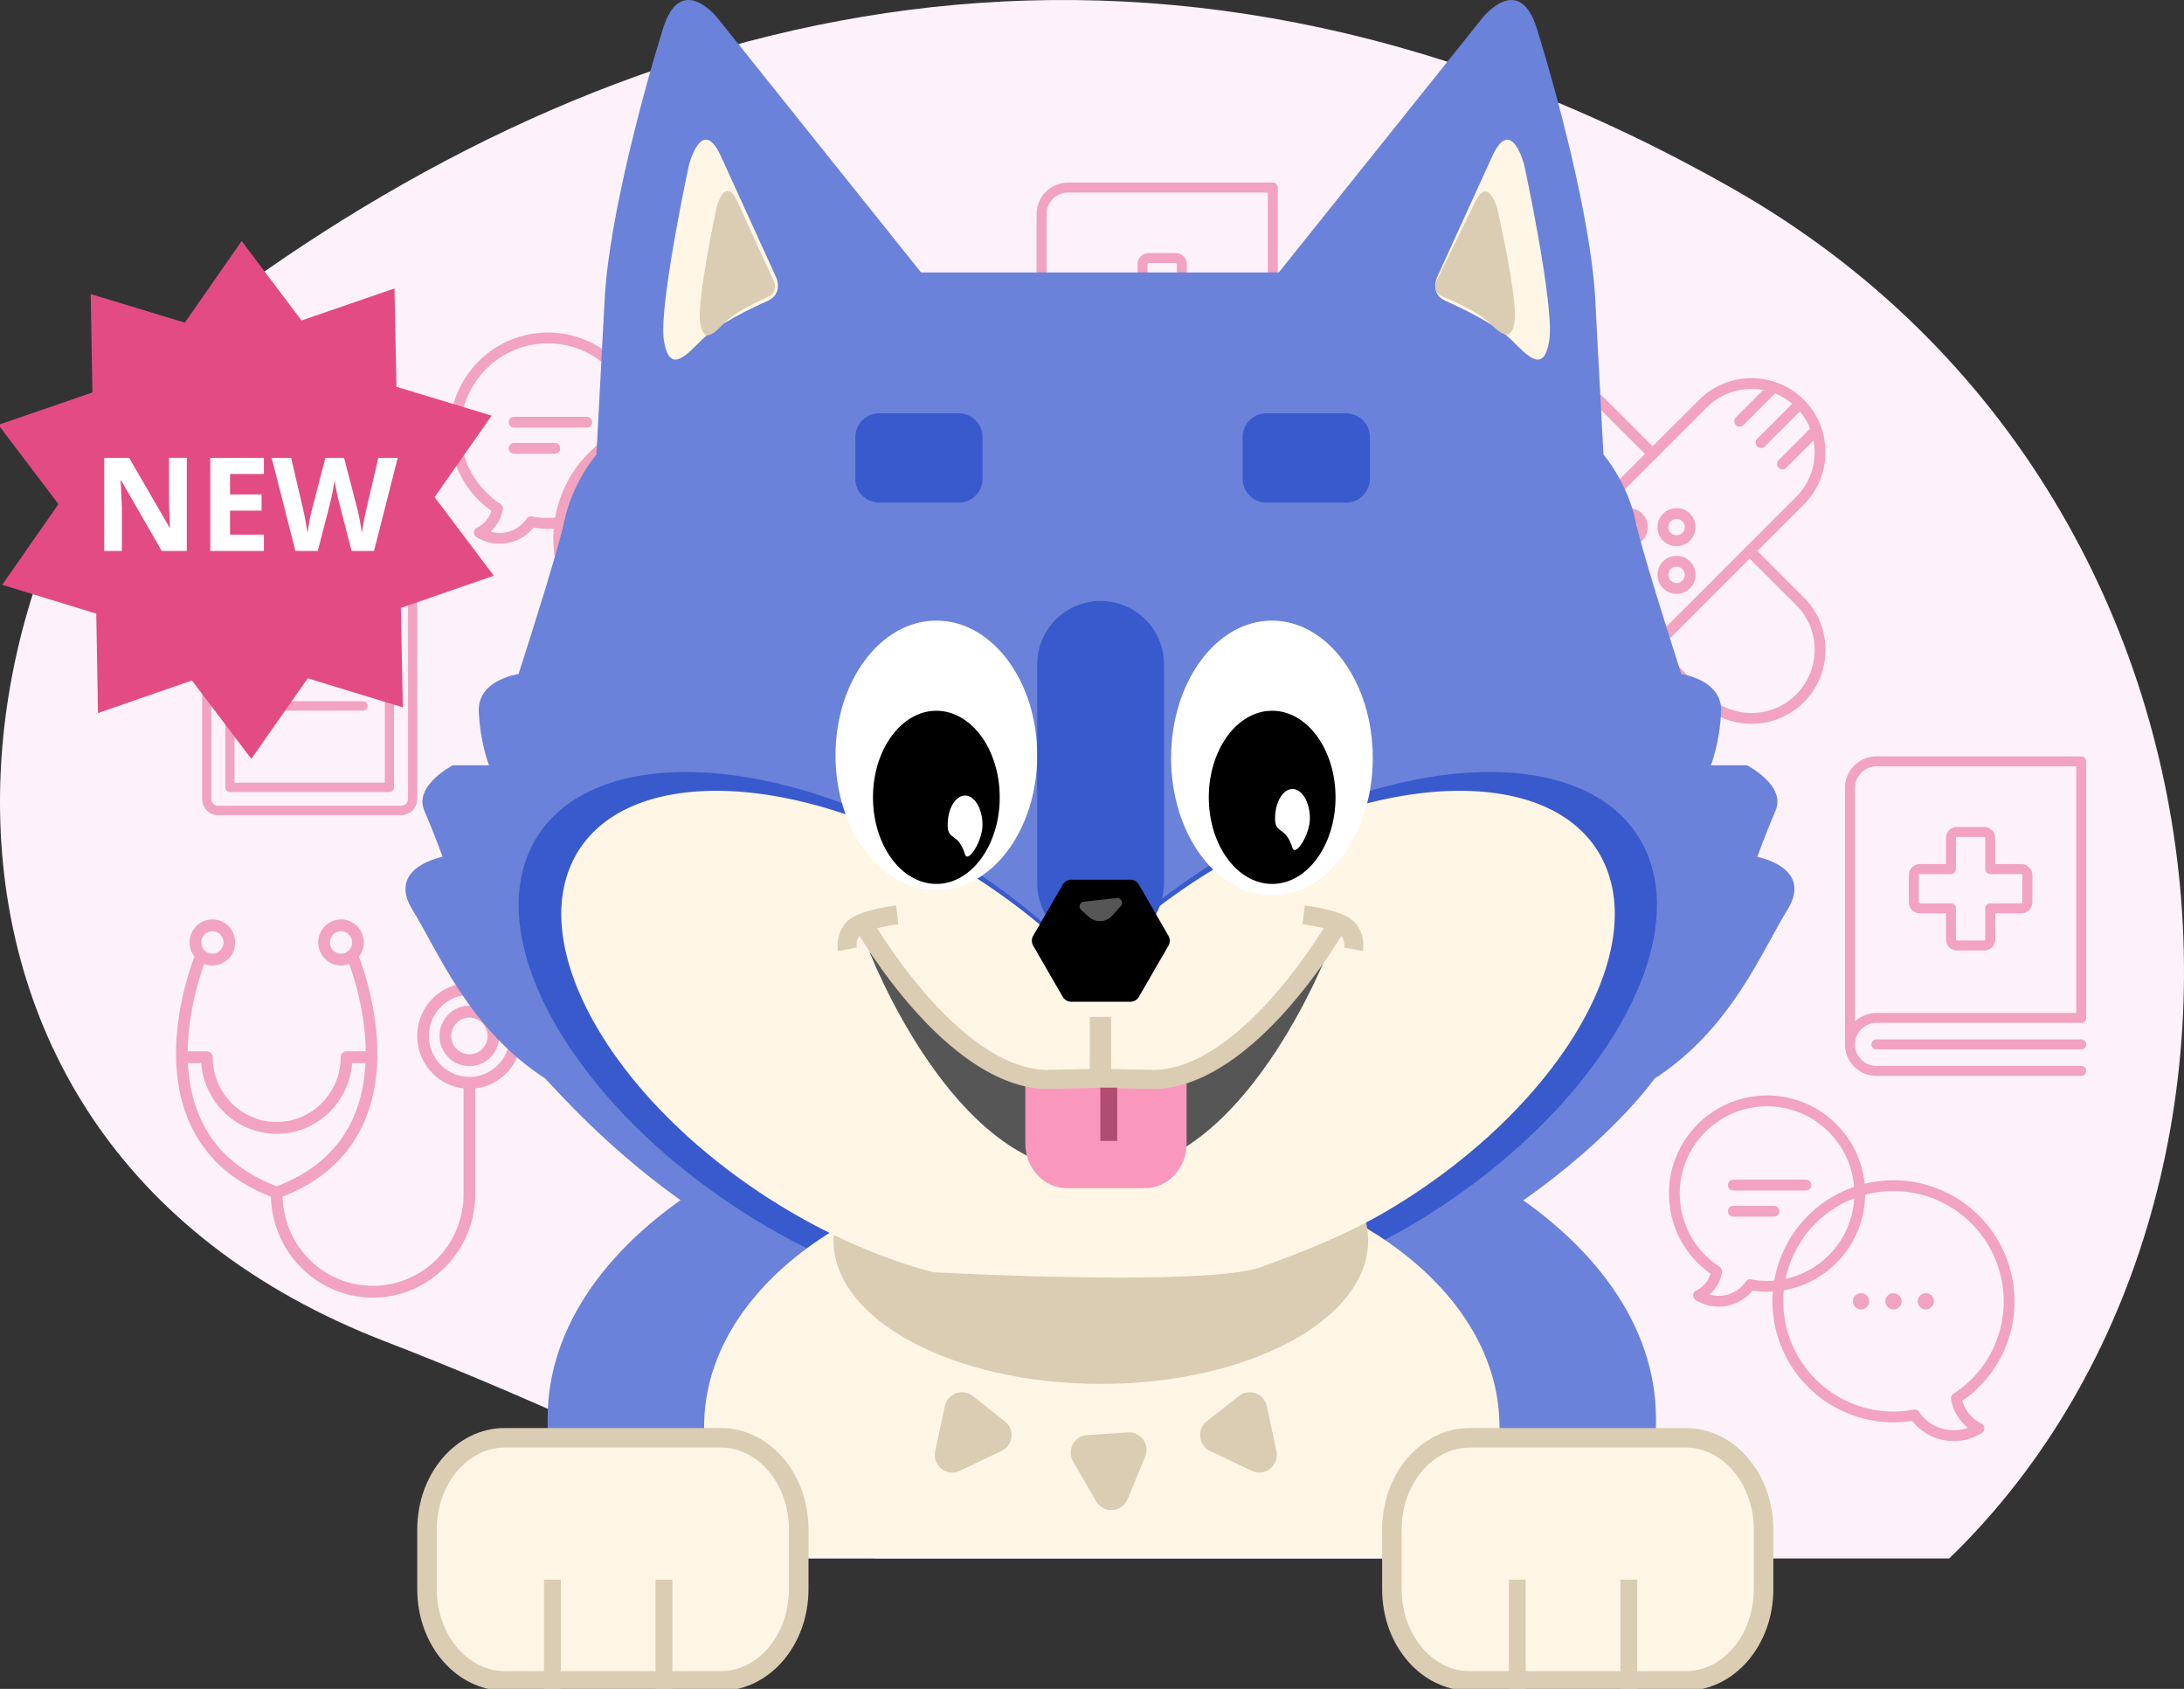
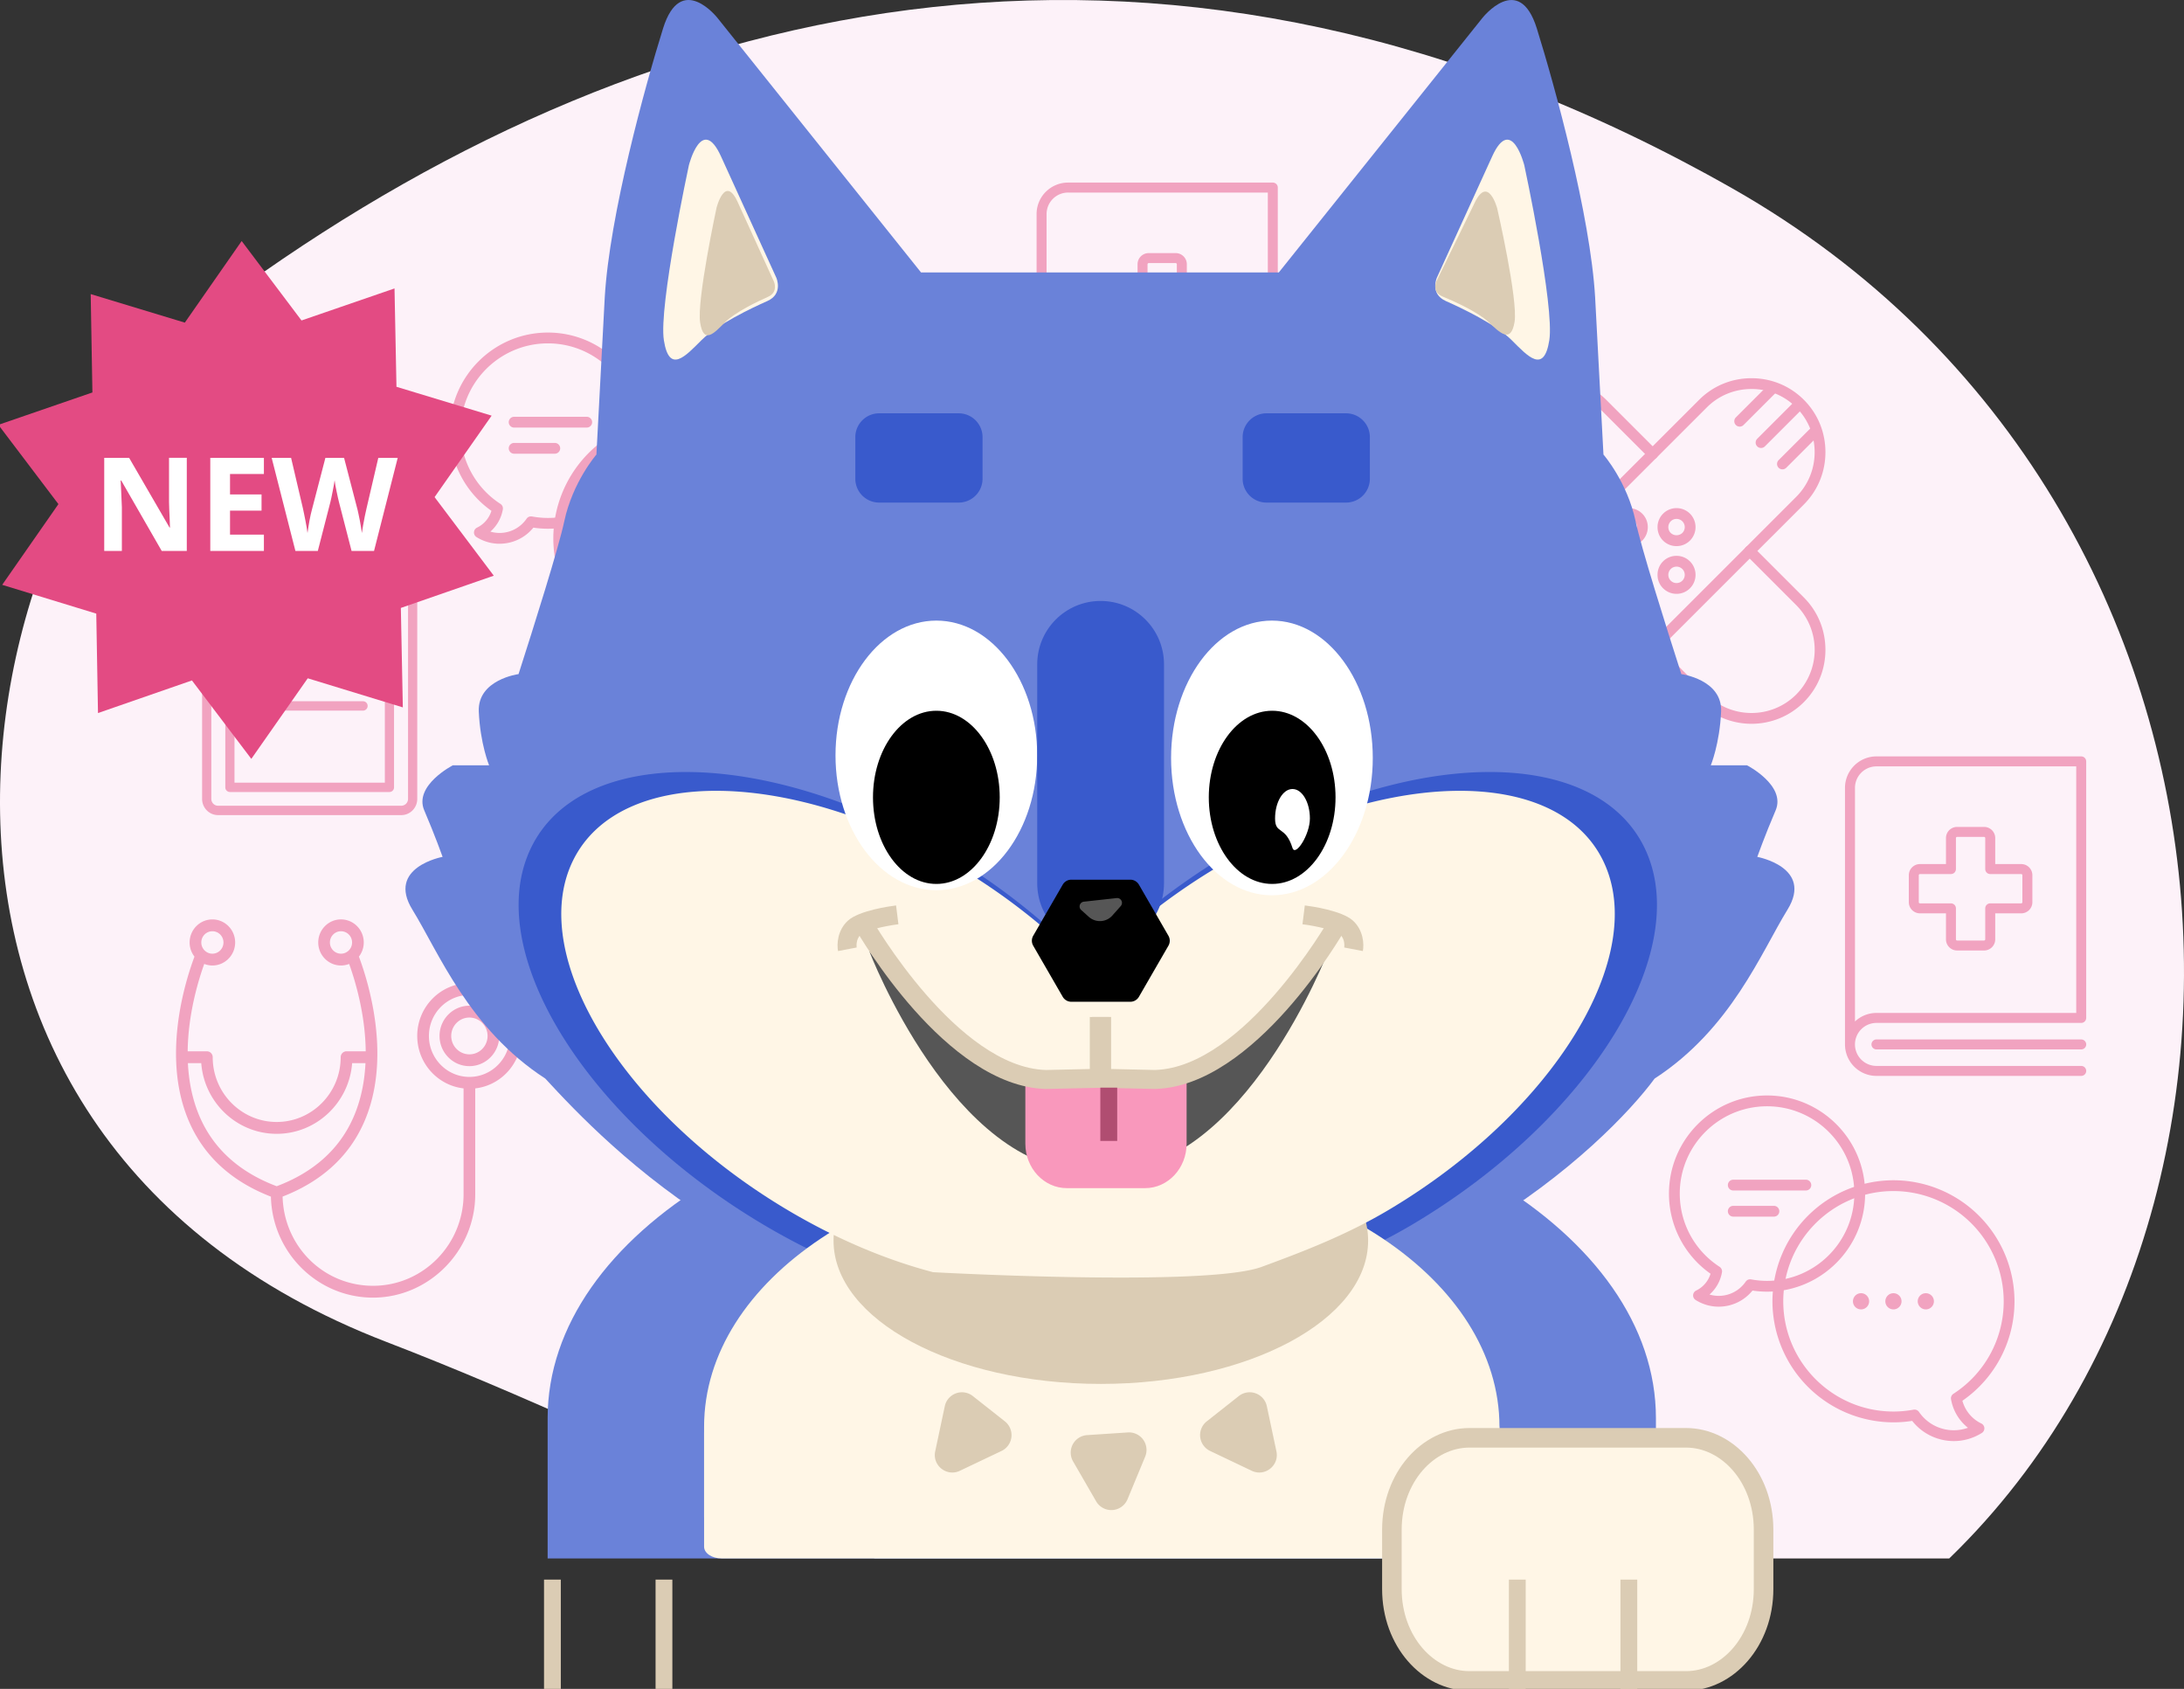
<svg xmlns="http://www.w3.org/2000/svg" xmlns:xlink="http://www.w3.org/1999/xlink" width="335" height="259" fill="none">
  <rect width="100%" height="100%" fill="#333333" stroke="none" />
  <style>.B{fill:#fff}.C{fill:#dbccb4}.D{fill:#f1a3c0}.E{fill:#fff6e6}.F{fill:#395acc}.G{fill-rule:evenodd}</style>
  <g clip-path="url(#A)">
    <g clip-path="url(#B)">
      <path d="M59.267 205.794c83.874 32.271 162.729 92.085 229.549 41.897s62.828-169.981-23.064-218.78S100.658-1.492 37.385 43.885C-7.564 76.121-24.608 173.523 59.267 205.794z" fill="#fdf2f9" class="G" />
      <g clip-path="url(#C)" class="D">
        <path d="M263.626 200.389c-1.239 0-2.459-.348-3.537-1.025a.83.83 0 0 1 .083-1.449c1.067-.511 1.865-1.453 2.206-2.578A14.99 14.99 0 0 1 256 183.043c0-8.294 6.75-15.043 15.044-15.043s15.044 6.749 15.044 15.043-6.75 15.044-15.044 15.044a15.2 15.2 0 0 1-2.232-.168c-.932 1.148-2.211 1.954-3.654 2.292a6.73 6.73 0 0 1-1.532.178zm-1.405-1.861a4.98 4.98 0 0 0 2.561.07c1.214-.284 2.275-1.012 2.988-2.047.185-.27.511-.406.832-.346.815.15 1.636.227 2.442.227 7.382 0 13.389-6.005 13.389-13.389s-6.007-13.386-13.389-13.386-13.387 6.005-13.387 13.386c0 4.55 2.283 8.751 6.109 11.233.278.181.422.509.365.836a5.88 5.88 0 0 1-1.91 3.414v.002zm14.777-15.956h-11.136c-.458 0-.827-.371-.827-.827a.83.83 0 0 1 .827-.828h11.136a.83.83 0 0 1 .828.828.83.83 0 0 1-.828.827zm-4.899 4.009h-6.237a.83.83 0 0 1-.827-.828.83.83 0 0 1 .827-.827h6.237c.458 0 .827.371.827.827a.83.83 0 0 1-.827.828z" />
        <path d="M299.689 221a8.19 8.19 0 0 1-1.865-.217 8.1 8.1 0 0 1-4.519-2.879 18.5 18.5 0 0 1-2.869.225 18.59 18.59 0 0 1-18.564-18.563 18.59 18.59 0 0 1 18.564-18.564A18.59 18.59 0 0 1 309 199.566c0 6.117-2.977 11.776-7.991 15.253.416 1.521 1.473 2.801 2.903 3.484a.83.83 0 0 1 .083 1.449c-1.314.824-2.795 1.248-4.306 1.248zm-6.019-4.827a.83.83 0 0 1 .683.358 6.44 6.44 0 0 0 3.849 2.638 6.43 6.43 0 0 0 3.658-.208 7.14 7.14 0 0 1-2.595-4.375c-.057-.327.087-.656.365-.836a16.86 16.86 0 0 0 7.715-14.186 16.93 16.93 0 0 0-16.907-16.907c-9.321 0-16.907 7.586-16.907 16.907s7.586 16.906 16.907 16.906c1.016 0 2.054-.096 3.083-.287a.96.96 0 0 1 .151-.012l-.002.002zm-8.208-15.366c-.685 0-1.241-.558-1.241-1.241s.558-1.242 1.241-1.242 1.241.558 1.241 1.242-.558 1.241-1.241 1.241zm4.97 0c-.686 0-1.242-.558-1.242-1.241s.558-1.242 1.242-1.242 1.241.558 1.241 1.242-.558 1.241-1.241 1.241zm4.967 0c-.686 0-1.241-.558-1.241-1.241s.558-1.242 1.241-1.242 1.241.558 1.241 1.242-.558 1.241-1.241 1.241z" />
      </g>
      <g clip-path="url(#D)" class="D">
        <path d="M76.626 83.389c-1.239 0-2.459-.348-3.537-1.025a.83.83 0 0 1 .083-1.449 4.22 4.22 0 0 0 2.207-2.578A14.99 14.99 0 0 1 69 66.043C69 57.749 75.75 51 84.044 51s15.044 6.749 15.044 15.043-6.75 15.043-15.044 15.043a15.2 15.2 0 0 1-2.232-.168 6.65 6.65 0 0 1-3.654 2.291 6.74 6.74 0 0 1-1.532.178zm-1.405-1.861a4.98 4.98 0 0 0 2.561.07c1.214-.284 2.275-1.012 2.988-2.047.185-.27.511-.405.832-.346a13.47 13.47 0 0 0 2.442.227c7.382 0 13.389-6.005 13.389-13.388s-6.007-13.386-13.389-13.386-13.387 6.005-13.387 13.386a13.35 13.35 0 0 0 6.109 11.233c.278.18.422.509.365.836a5.88 5.88 0 0 1-1.91 3.414v.002zm14.777-15.955H78.862a.83.83 0 0 1-.828-.828.83.83 0 0 1 .828-.828h11.136a.83.83 0 0 1 .828.828.83.83 0 0 1-.828.828zm-4.899 4.008h-6.236a.83.83 0 0 1-.828-.828.83.83 0 0 1 .828-.828h6.236a.83.83 0 0 1 .828.828.83.83 0 0 1-.828.828z" />
        <path d="M112.689 104a8.19 8.19 0 0 1-1.865-.217 8.1 8.1 0 0 1-4.519-2.879 18.5 18.5 0 0 1-2.869.225 18.59 18.59 0 0 1-18.564-18.563 18.59 18.59 0 0 1 18.564-18.564A18.59 18.59 0 0 1 122 82.566c0 6.117-2.977 11.776-7.991 15.253.416 1.521 1.473 2.801 2.903 3.484a.83.83 0 0 1 .083 1.449c-1.314.824-2.795 1.248-4.306 1.248zm-6.019-4.827a.83.83 0 0 1 .683.359 6.44 6.44 0 0 0 3.849 2.638 6.43 6.43 0 0 0 3.658-.208 7.14 7.14 0 0 1-2.595-4.375c-.057-.327.087-.656.365-.836a16.86 16.86 0 0 0 7.715-14.186 16.93 16.93 0 0 0-16.907-16.906c-9.321 0-16.907 7.585-16.907 16.906s7.586 16.906 16.907 16.906c1.016 0 2.054-.096 3.083-.286a.96.96 0 0 1 .151-.013l-.002.002zm-8.208-15.366c-.685 0-1.241-.558-1.241-1.241s.558-1.241 1.241-1.241 1.241.558 1.241 1.241-.558 1.241-1.241 1.241zm4.97 0c-.686 0-1.242-.558-1.242-1.241s.558-1.241 1.242-1.241 1.241.558 1.241 1.241-.558 1.241-1.241 1.241zm4.967 0c-.686 0-1.241-.558-1.241-1.241s.558-1.241 1.241-1.241 1.241.558 1.241 1.241-.558 1.241-1.241 1.241z" />
      </g>
      <g clip-path="url(#E)" class="D">
        <path d="M319.235 116h-31.343c-.011 0-.021.002-.031.004s-.022-.004-.032-.004c-2.663 0-4.829 2.166-4.829 4.828v39.342c0 2.662 2.166 4.828 4.828 4.828h31.407c.424 0 .765-.343.765-.765s-.343-.765-.765-.765h-31.407a3.3 3.3 0 0 1-3.298-3.298 3.3 3.3 0 0 1 3.298-3.297c.011 0 .021-.002.031-.004s.022.004.031.004h31.343c.424 0 .765-.344.765-.766v-39.342c0-.424-.343-.765-.765-.765h.002zm-.765 39.342h-30.578c-.011 0-.021.002-.031.004s-.022-.004-.032-.004a4.81 4.81 0 0 0-3.297 1.311v-35.825a3.3 3.3 0 0 1 3.297-3.298c.012 0 .022-.002.032-.004s.021.004.031.004h30.578v37.812zm.765 4.065h-31.407c-.424 0-.766.344-.766.765s.344.765.766.765h31.407c.424 0 .765-.343.765-.765s-.343-.765-.765-.765zm-14.899-13.642h-4.139a1.71 1.71 0 0 1-1.708-1.708v-3.989h-3.988a1.71 1.71 0 0 1-1.709-1.708v-4.14a1.71 1.71 0 0 1 1.709-1.708h3.988v-3.988a1.71 1.71 0 0 1 1.708-1.709h4.139a1.71 1.71 0 0 1 1.709 1.709v3.988h3.988a1.71 1.71 0 0 1 1.709 1.708v4.14a1.71 1.71 0 0 1-1.709 1.708h-3.988v3.989a1.71 1.71 0 0 1-1.709 1.708zm-9.837-11.723c-.096 0-.179.082-.179.178v4.14c0 .096.083.178.179.178h4.753c.424 0 .765.344.765.765v4.754c0 .096.082.178.179.178h4.139c.096 0 .178-.082.178-.178v-4.754c0-.423.343-.765.765-.765h4.753c.096 0 .179-.082.179-.178v-4.14c0-.096-.083-.178-.179-.178h-4.753c-.424 0-.765-.343-.765-.765v-4.753c0-.097-.082-.179-.178-.179h-4.139c-.097 0-.179.082-.179.179v4.753c0 .424-.343.765-.765.765h-4.753z" />
      </g>
      <g clip-path="url(#F)" class="D">
        <path d="M195.235 28h-31.343c-.011 0-.021.002-.031.004s-.022-.004-.032-.004c-2.663 0-4.829 2.166-4.829 4.828V72.17c0 2.662 2.166 4.828 4.828 4.828h31.407c.424 0 .765-.343.765-.765s-.343-.765-.765-.765h-31.407a3.3 3.3 0 0 1-3.298-3.298 3.3 3.3 0 0 1 3.298-3.298c.011 0 .021-.002.031-.004s.022.004.031.004h31.343c.424 0 .765-.343.765-.765V28.765c0-.424-.343-.765-.765-.765h.002zm-.765 39.342h-30.578c-.011 0-.021.002-.031.004s-.022-.004-.032-.004c-1.275 0-2.432.5-3.297 1.311V32.828a3.3 3.3 0 0 1 3.297-3.298c.012 0 .022-.002.032-.004s.021.004.031.004h30.578v37.812zm.765 4.065h-31.407c-.424 0-.766.343-.766.765s.344.765.766.765h31.407c.424 0 .765-.343.765-.765s-.343-.765-.765-.765zm-14.899-13.642h-4.139a1.71 1.71 0 0 1-1.708-1.709v-3.988h-3.988a1.71 1.71 0 0 1-1.709-1.709V46.22a1.71 1.71 0 0 1 1.709-1.709h3.988v-3.988a1.71 1.71 0 0 1 1.708-1.709h4.139a1.71 1.71 0 0 1 1.709 1.709v3.988h3.988a1.71 1.71 0 0 1 1.709 1.709v4.139a1.71 1.71 0 0 1-1.709 1.709h-3.988v3.988a1.71 1.71 0 0 1-1.709 1.709zm-9.837-11.723c-.096 0-.179.082-.179.179v4.139c0 .096.083.179.179.179h4.753c.424 0 .765.343.765.765v4.753c0 .096.082.178.179.178h4.139c.096 0 .178-.082.178-.178v-4.753c0-.424.343-.765.765-.765h4.753c.096 0 .179-.082.179-.179v-4.139c0-.096-.083-.179-.179-.179h-4.753c-.424 0-.765-.343-.765-.765v-4.753c0-.096-.082-.178-.178-.178h-4.139c-.097 0-.179.082-.179.178v4.753c0 .424-.343.765-.765.765h-4.753z" />
      </g>
      <g clip-path="url(#G)" class="D">
        <path d="M55.685 97.687H39.313c-.39 0-.705-.322-.705-.718s.316-.718.705-.718h16.373c.39 0 .705.322.705.718s-.316.718-.705.718zm5.873-14.088h-5.166v-.608a.71.71 0 0 0-.705-.718h-4.334c-.332-1.858-1.934-3.271-3.852-3.271s-3.519 1.413-3.852 3.271h-4.334c-.39 0-.705.322-.705.718v.608h-5.168c-1.347 0-2.442 1.116-2.442 2.486v36.429c0 1.372 1.095 2.488 2.442 2.488H61.56c1.347 0 2.442-1.116 2.442-2.488V86.085c0-1.372-1.095-2.486-2.442-2.486h-.002zm-21.538.111h4.269a.71.71 0 0 0 .705-.718c0-1.407 1.124-2.552 2.505-2.552s2.505 1.145 2.505 2.552a.71.71 0 0 0 .705.718h4.269v3.838H40.02V83.71zm-.707 5.276h16.373c.39 0 .705-.322.705-.718v-3.23h2.639v34.991H35.97V85.035h2.639v3.23a.71.71 0 0 0 .705.718v.002zm23.275 33.529c0 .578-.463 1.05-1.03 1.05H33.442c-.568 0-1.03-.472-1.03-1.05v-36.43c0-.578.463-1.05 1.03-1.05h1.117v35.709a.71.71 0 0 0 .705.718h24.472a.71.71 0 0 0 .705-.718V85.035h1.117c.568 0 1.03.472 1.03 1.05v36.429zM47.499 84.068c.584 0 1.057-.482 1.057-1.077s-.473-1.077-1.057-1.077-1.057.482-1.057 1.077.473 1.077 1.057 1.077z" />
        <use xlink:href="#K" />
        <path d="M55.685 108.978H39.313a.71.71 0 0 1-.705-.718c0-.396.316-.718.705-.718h16.373a.71.71 0 0 1 .705.718c0 .396-.316.718-.705.718z" />
      </g>
      <g clip-path="url(#H)" class="D">
        <path d="M80 158.868c0-4.465-3.588-8.097-8.001-8.097s-8 3.632-8 8.097c0 4.159 3.113 7.591 7.106 8.044v16.224c0 7.748-6.229 14.05-13.883 14.05s-13.679-6.104-13.874-13.681c5.924-2.299 10.107-6.079 12.426-11.253 4.412-9.843.762-21.588-.72-25.549.464-.599.743-1.352.743-2.171 0-1.948-1.567-3.534-3.492-3.534s-3.49 1.586-3.49 3.534 1.567 3.534 3.49 3.534a3.41 3.41 0 0 0 1.251-.239c.938 2.605 2.482 7.744 2.54 13.398h-2.944a.9.9 0 0 0-.895.905c0 5.478-4.403 9.934-9.815 9.934s-9.815-4.456-9.815-9.934a.9.9 0 0 0-.895-.905h-2.944c.057-5.654 1.604-10.793 2.54-13.398.388.151.81.239 1.25.239 1.925 0 3.492-1.586 3.492-3.534S34.503 141 32.578 141s-3.492 1.586-3.492 3.534a3.54 3.54 0 0 0 .743 2.171c-1.482 3.962-5.132 15.704-.721 25.55 2.322 5.18 6.511 8.963 12.447 11.259.2 8.573 7.147 15.488 15.666 15.488s15.675-7.117 15.675-15.864v-16.224c3.992-.453 7.106-3.885 7.106-8.044l-.002-.002zm-29.395-14.334c0-.95.762-1.721 1.7-1.721s1.7.771 1.7 1.721-.762 1.721-1.7 1.721-1.7-.771-1.7-1.721zm-18.027-1.721c.938 0 1.7.771 1.7 1.721s-.762 1.721-1.7 1.721-1.7-.771-1.7-1.721.762-1.721 1.7-1.721zm-1.838 28.692c-1.225-2.731-1.778-5.634-1.918-8.464h2.047c.459 6.056 5.474 10.839 11.571 10.839s11.114-4.783 11.573-10.839h2.047c-.14 2.83-.693 5.733-1.918 8.464-2.152 4.799-6.089 8.299-11.701 10.412-5.612-2.113-9.549-5.613-11.701-10.412h.002zM72 165.154c-3.423 0-6.209-2.819-6.209-6.284s2.785-6.283 6.209-6.283 6.209 2.819 6.209 6.283-2.785 6.284-6.209 6.284zm0-10.921c-2.526 0-4.579 2.079-4.579 4.635s2.053 4.635 4.579 4.635 4.58-2.078 4.58-4.635-2.053-4.635-4.58-4.635zm0 7.459c-1.537 0-2.788-1.266-2.788-2.821s1.25-2.822 2.788-2.822 2.788 1.266 2.788 2.822-1.25 2.821-2.788 2.821z" />
      </g>
      <g clip-path="url(#I)" class="D">
        <path d="M238.341 110.992c-3.04 0-5.892-1.176-8.029-3.312S227 102.692 227 99.652s1.176-5.891 3.312-8.028l30.317-30.312c2.137-2.136 4.989-3.312 8.03-3.312s5.892 1.175 8.029 3.312S280 66.299 280 69.34s-1.176 5.891-3.312 8.028l-30.317 30.313c-2.137 2.136-4.989 3.312-8.03 3.312zm30.318-51.335c-2.6 0-5.033 1.004-6.858 2.828l-30.317 30.31c-1.823 1.822-2.829 4.258-2.829 6.857s1.004 5.032 2.829 6.857a9.63 9.63 0 0 0 6.857 2.828c2.6 0 5.033-1.004 6.858-2.828l30.317-30.313c1.823-1.822 2.829-4.258 2.829-6.857s-1.004-5.032-2.829-6.857-4.258-2.828-6.857-2.828v.002z" />
        <path d="M268.659 111c-2.907 0-5.816-1.107-8.03-3.32l-7.715-7.714a.83.83 0 0 1 0-1.171.83.83 0 0 1 1.172 0l7.715 7.714c3.781 3.78 9.934 3.78 13.715 0a9.71 9.71 0 0 0 0-13.714l-7.721-7.72a.83.83 0 0 1 0-1.171.83.83 0 0 1 1.171 0l7.722 7.72c2.136 2.136 3.312 4.988 3.312 8.028s-1.176 5.892-3.312 8.028c-2.213 2.213-5.12 3.32-8.029 3.32zM249.84 91.071a2.91 2.91 0 0 1-2.063-.853 2.92 2.92 0 0 1 0-4.124c.55-.55 1.282-.851 2.063-.851a2.9 2.9 0 0 1 2.062.851 2.89 2.89 0 0 1 .851 2.062 2.9 2.9 0 0 1-.851 2.062c-.568.569-1.315.853-2.062.853zm-.891-2.024a1.26 1.26 0 0 0 2.149-.891c0-.337-.129-.656-.367-.891a1.3 1.3 0 0 0-1.782 0 1.26 1.26 0 0 0 0 1.782zm8.211-5.296a2.89 2.89 0 0 1-2.913-2.913 2.9 2.9 0 0 1 .851-2.062 2.92 2.92 0 0 1 4.125 0 2.92 2.92 0 0 1 0 4.124 2.9 2.9 0 0 1-2.063.851zm0-4.173c-.322 0-.645.123-.891.369a1.26 1.26 0 0 0-.367.891c0 .337.129.656.367.891a1.3 1.3 0 0 0 1.782 0 1.26 1.26 0 0 0 0-1.782c-.246-.246-.568-.369-.891-.369zm-7.32 4.173c-.781 0-1.513-.303-2.063-.851a2.92 2.92 0 0 1 0-4.124 2.92 2.92 0 0 1 4.125 0 2.89 2.89 0 0 1 .851 2.062 2.9 2.9 0 0 1-.851 2.062c-.549.549-1.281.851-2.062.851zm-.891-3.806a1.26 1.26 0 0 0 0 1.782 1.3 1.3 0 0 0 1.782 0 1.26 1.26 0 0 0 .367-.891c0-.337-.129-.656-.367-.891a1.26 1.26 0 0 0-1.782 0zm8.211 11.126c-.747 0-1.494-.284-2.062-.853a2.85 2.85 0 0 1-.851-2.062 2.89 2.89 0 0 1 2.913-2.913c.781 0 1.513.303 2.063.851a2.92 2.92 0 0 1 0 4.124 2.91 2.91 0 0 1-2.063.853zm0-4.173c-.337 0-.655.129-.891.367s-.367.554-.367.891.129.656.367.891a1.26 1.26 0 1 0 1.782-1.782 1.25 1.25 0 0 0-.891-.367zm-3.072-17.87l-7.717-7.716c-2.137-2.136-4.989-3.312-8.03-3.312a11.27 11.27 0 0 0-8.029 3.312C228.175 63.449 227 66.299 227 69.34s1.176 5.891 3.312 8.028l7.709 7.707c.161.161.373.242.586.242s.424-.081.585-.242a.83.83 0 0 0 0-1.171l-5.816-5.815a9.58 9.58 0 0 0 3.684-7.576c0-3.556-1.997-6.821-5.076-8.484 3.807-3.31 9.593-3.165 13.213.454l7.717 7.716a.83.83 0 0 0 1.172 0 .83.83 0 0 0 0-1.171h.002zm-24.153-4.5l1.107 11.178c-2.752-3.15-3.121-7.661-1.107-11.178zm5.47 5.987a7.94 7.94 0 0 1-2.627 5.923l-1.267-12.778c2.374 1.424 3.894 4.031 3.894 6.857v-.002zm1.939 30.136a.83.83 0 0 0-1.171 0l-5.859 5.858a.83.83 0 0 0 .586 1.413.83.83 0 0 0 .586-.242l5.858-5.858a.83.83 0 0 0 0-1.171zm2.107 3.278l-5.09 5.089a.83.83 0 0 0 0 1.171.82.82 0 0 0 .585.242.82.82 0 0 0 .586-.242l5.09-5.089a.83.83 0 0 0 0-1.171.83.83 0 0 0-1.171 0zm-5.385-6.556a.83.83 0 0 0-1.171 0l-5.091 5.09a.83.83 0 0 0 0 1.171c.161.161.374.242.586.242s.424-.081.585-.242l5.091-5.09a.83.83 0 0 0 0-1.171zm42.503-35.943a.83.83 0 0 0-1.171 0l-5.859 5.858a.83.83 0 0 0 0 1.171c.161.161.374.242.586.242s.424-.081.585-.242l5.859-5.858a.83.83 0 0 0 0-1.171zm-4.046-2.507a.83.83 0 0 0-1.172 0l-5.09 5.089a.83.83 0 0 0 0 1.171c.161.161.373.242.586.242s.424-.081.585-.242l5.091-5.09a.83.83 0 0 0 0-1.171zm6.556 6.555a.83.83 0 0 0-1.171 0l-5.091 5.09a.83.83 0 0 0 .586 1.413.83.83 0 0 0 .586-.242l5.09-5.09a.83.83 0 0 0 0-1.171z" />
      </g>
    </g>
    <g clip-path="url(#J)">
      <path d="M169 166c46.909 0 85 23.075 85 51.492V243H87.753c-2.082 0-3.753-1.023-3.753-2.274v-11.617-11.617C84 189.075 122.091 166 169 166z" fill="#6a82d9" />
    </g>
    <path d="M169 191c33.664 0 61 12.886 61 28.755V234H110.694c-1.494 0-2.694-.571-2.694-1.27v-6.487-6.488C108 203.886 135.336 191 169 191z" class="E" />
    <path d="M63.256 139.503c4.016 6.507 8.64 18.282 20.383 25.903C92.76 175.271 120.1 204.5 168.5 204.5s78.032-29.227 85.298-39.091c11.743-7.622 16.368-19.396 20.383-25.904s-4.635-8.096-4.635-8.096 1.169-3.285 2.811-7.119-4.381-6.922-4.381-6.922h-5.559s1.363-3.3 1.58-8.228-6.098-5.759-6.098-5.759c-2.36-7.344-6.153-19.37-7.018-23.448-1.277-6.023-4.928-10.223-4.928-10.223l-1.277-24.095c-.73-12.596-6.207-32.495-8.945-41.256s-8.353-1.598-8.353-1.598l-31.219 39.015h-54.886L110.059 2.758s-5.614-7.163-8.353 1.598-8.215 28.66-8.945 41.256l-1.277 24.096s-3.65 4.199-4.927 10.223c-.865 4.078-4.658 16.103-7.018 23.448 0 0-6.318.831-6.098 5.759s1.58 8.228 1.58 8.228h-5.56s-6.023 3.088-4.381 6.922 2.811 7.119 2.811 7.119-8.65 1.588-4.635 8.096z" fill="#6a82d9" />
    <path d="M195.615 197.198c6.687-2.455 13.929-5.204 20.972-9.378 27.405-16.237 43.352-42.155 35.621-57.889s-36.215-15.323-63.617.915a104.64 104.64 0 0 0-13.677 9.646l-14.123 1.714c-4.641-4.093-9.903-7.941-15.676-11.36-27.405-16.238-55.887-16.649-63.616-.915s8.219 41.652 35.621 57.889c8.112 4.806 16.322 8.229 24.057 10.253 0 0 45.25 2.497 54.435-.875h.003z" class="F" />
    <path d="M169 178c33.664 0 61 18.28 61 40.793V239H110.694c-1.494 0-2.694-.81-2.694-1.801v-9.203-9.203C108 196.28 135.336 178 169 178z" class="E" />
    <path d="M168.853 212.235c22.644 0 41-9.84 41-21.979s-18.356-21.979-41-21.979-40.999 9.84-40.999 21.979 18.356 21.979 40.999 21.979z" class="C" />
    <path d="M193.508 194.29c6.189-2.275 12.891-4.822 19.41-8.689 25.362-15.044 40.121-39.057 32.965-53.634s-33.515-14.197-58.875.847a96.84 96.84 0 0 0-12.657 8.937l-13.07 1.588c-4.295-3.792-9.166-7.357-14.508-10.525-25.362-15.044-51.722-15.425-58.875-.847s7.606 38.59 32.966 53.634c7.508 4.453 15.106 7.624 22.264 9.5 0 0 41.878 2.313 50.378-.811h.002z" class="E" />
    <path d="M133.328 145.853s12.899 33.725 33.564 33.725h3.282c20.666 0 33.565-33.725 33.565-33.725s-16.446 21.432-33.668 20.942c-5.839-.165-19.37 2.542-36.741-20.942h-.002z" fill="#565656" />
    <path d="M143.626 136.52c8.543 0 15.468-9.255 15.468-20.673s-6.925-20.673-15.468-20.673-15.469 9.256-15.469 20.673 6.925 20.673 15.469 20.673z" class="B" />
    <path d="M143.626 135.559c5.368 0 9.72-5.945 9.72-13.279s-4.352-13.28-9.72-13.28-9.72 5.945-9.72 13.28 4.351 13.279 9.72 13.279z" fill="#000" />
-     <path d="M150.701 126.518c0 2.495-2.228 5.925-2.671 4.518-1.096-3.492-2.671-2.023-2.671-4.518S146.553 122 148.03 122s2.671 2.023 2.671 4.518z" class="B" />
    <path d="M228.884 23.981l-8.49 18.619s-1.096 2.464 1.368 3.56 7.666 3.56 10.132 6.023 4.927 5.202 5.751 0-3.834-26.834-3.834-26.834-1.977-7.844-4.927-1.368z" class="E" />
    <path d="M226.223 31.045l-5.901 12.109s-.762 1.604.95 2.316 5.332 2.316 7.044 3.917 3.428 3.383 3.998 0-2.666-17.451-2.666-17.451-1.376-5.101-3.427-.891h.002z" class="C" />
    <path d="M110.592 23.981l8.49 18.619s1.096 2.464-1.368 3.56-7.666 3.56-10.132 6.023-4.927 5.202-5.751 0 3.834-26.834 3.834-26.834 1.977-7.844 4.927-1.368z" class="E" />
    <path d="M113.141 30.963l5.57 12.218s.718 1.617-.899 2.337-5.031 2.337-6.647 3.953-3.233 3.414-3.772 0 2.515-17.606 2.515-17.606 1.298-5.148 3.233-.899v-.003z" class="C" />
    <path d="M195.099 137.298c8.543 0 15.469-9.43 15.469-21.062s-6.926-21.062-15.469-21.062-15.469 9.43-15.469 21.062 6.926 21.062 15.469 21.062z" class="B" />
    <path d="M195.135 135.559c5.369 0 9.72-5.945 9.72-13.279s-4.351-13.28-9.72-13.28-9.72 5.945-9.72 13.28 4.352 13.279 9.72 13.279z" fill="#000" />
    <path d="M200.923 125.518c0 2.495-2.228 5.925-2.671 4.518-1.096-3.492-2.671-2.023-2.671-4.518s1.194-4.518 2.671-4.518 2.671 2.023 2.671 4.518z" class="B" />
    <path d="M209.045 145.852l-2.858-.546c.005-.034.194-1.231-.624-1.972-.687-.624-3.534-1.311-5.78-1.593l.36-2.886c.933.117 5.666.772 7.376 2.326 1.627 1.477 1.725 3.632 1.526 4.671z" class="C" />
    <path d="M159.097 101.884v33.574c0 5.37 4.353 9.723 9.723 9.723h.002c5.37 0 9.723-4.353 9.723-9.723v-33.574c0-5.37-4.353-9.723-9.723-9.723h-.002c-5.37 0-9.723 4.353-9.723 9.723z" class="F" />
    <path d="M173.374 134.907h-9.041a1.53 1.53 0 0 0-1.327.767l-4.521 7.828a1.53 1.53 0 0 0 0 1.532l4.521 7.828c.275.475.78.767 1.327.767h9.041a1.53 1.53 0 0 0 1.326-.767l4.521-7.828c.275-.475.275-1.057 0-1.532l-4.521-7.828a1.53 1.53 0 0 0-1.326-.767z" fill="#000" />
    <path d="M171.288 137.725l-5.033.555c-.632.07-.884.852-.412 1.277l1.168 1.049c1.052.946 2.671.855 3.609-.202l1.298-1.461a.74.74 0 0 0-.63-1.22v.002z" fill="#565656" />
    <g class="F">
      <use xlink:href="#L" />
      <path d="M147.053 63.384h-12.199a3.66 3.66 0 0 0-3.658 3.658v6.376a3.66 3.66 0 0 0 3.658 3.658h12.199a3.66 3.66 0 0 0 3.658-3.658v-6.376a3.66 3.66 0 0 0-3.658-3.658z" />
    </g>
    <path d="M182.011 165.461v9.93c0 3.767-2.855 6.821-6.373 6.821h-11.989c-3.521 0-6.373-3.054-6.373-6.821v-9.93" fill="#f998bc" />
    <g class="C">
      <path d="M128.545 145.852c-.199-1.041-.101-3.194 1.526-4.671 1.71-1.551 6.443-2.209 7.376-2.326l.36 2.886c-2.246.282-5.093.971-5.78 1.593-.816.741-.624 1.959-.624 1.972l-2.858.546z" />
      <path d="M160.4 167h-.036c-15.269-.449-28.609-23.586-29.168-24.57l2.528-1.438c.13.228 13.065 22.661 26.689 23.101l6.749-.15v-7.979h2.909v10.823l-9.668.215-.003-.002z" />
      <path d="M177.19 167h-.036l-9.632-.215v-10.824h2.909v7.979l6.749.151c13.624-.438 26.559-22.873 26.688-23.101l2.529 1.438c-.56.984-13.899 24.124-29.168 24.569h-.036l-.003.003z" />
    </g>
    <path d="M171.366 166.798h-2.59v8.173h2.59v-8.173z" fill="#b04d71" />
    <g class="C">
      <path d="M194.317 215.644l1.471 6.928c.464 2.178-1.772 3.943-3.785 2.984l-6.393-3.044a2.69 2.69 0 0 1-.508-4.536l4.922-3.883a2.69 2.69 0 0 1 4.293 1.551zm-18.658 7.741l-2.713 6.544a2.69 2.69 0 0 1-4.808.316l-3.544-6.132a2.69 2.69 0 0 1 2.15-4.026l6.257-.412a2.69 2.69 0 0 1 2.658 3.71zm-30.738-7.741l-1.472 6.928c-.463 2.178 1.772 3.943 3.785 2.984l6.394-3.044a2.69 2.69 0 0 0 .508-4.536l-4.922-3.883a2.69 2.69 0 0 0-4.293 1.551z" />
    </g>
    <path d="M225.392 220.5h33.227c6.363 0 11.892 6.085 11.892 14.085v9.112c0 8-5.529 14.085-11.892 14.085h-33.227c-6.362 0-11.892-6.085-11.892-14.085v-9.112c0-8 5.53-14.085 11.892-14.085z" stroke="#dbccb4" stroke-width="3" class="E" />
    <g class="C">
      <path d="M234.023 242.249h-2.577v17.033h2.577v-17.033zm17.11 0h-2.577v17.033h2.577v-17.033z" />
    </g>
-     <path d="M77.392 220.5h33.227c6.363 0 11.892 6.085 11.892 14.085v9.112c0 8-5.529 14.085-11.892 14.085H77.392c-6.362 0-11.892-6.085-11.892-14.085v-9.112c0-8 5.53-14.085 11.892-14.085z" stroke="#dbccb4" stroke-width="3" class="E" />
    <g class="C">
      <path d="M86.023 242.249h-2.576v17.033h2.576v-17.033zm17.11 0h-2.577v17.033h2.577v-17.033z" />
    </g>
    <g fill="#e34b83">
      <path d="M.336 89.69L8.961 77.31-.247 65.152l14.422-4.965-.262-15.085 14.438 4.376 8.719-12.515 9.179 12.183 14.265-4.911.299 15.083 14.598 4.425-8.75 12.494 9.078 12.049-14.253 4.946.303 15.251-14.585-4.461-8.654 12.358-9.109-12.028-14.409 5.001-.265-15.25L.336 89.69z" class="G" />
      <path d="M12.131 61.489h50.935v26.808H12.131z" />
    </g>
    <path d="M28.653 84.489h-3.848l-6.211-10.801h-.088l.068 1.357.059 1.367.059 1.357v6.719h-2.705V70.212h3.818l6.201 10.693h.068l-.049-1.318-.059-1.309-.039-1.309v-6.758h2.725v14.277zm11.826 0h-8.223V70.212h8.223v2.481h-5.195v3.135h4.834v2.48h-4.834v3.682h5.195v2.5zm20.527-14.277l-3.633 14.277h-3.447l-1.934-7.5-.156-.654-.205-.957-.195-.986-.108-.742c-.02.182-.058.426-.117.732l-.186.977-.195.967-.156.684-1.924 7.481h-3.437L41.67 70.212h2.979l1.826 7.793.176.84.205 1.025.186 1.025.127.85.127-.859.166-1.006.195-.957.176-.713 2.08-7.998h2.861l2.08 7.998.156.713.195.957.176 1.016.127.85.186-1.182.264-1.397.254-1.162 1.816-7.793h2.979z" class="B" />
  </g>
  <defs>
    <clipPath id="A">
      <path d="M0 0h335v259H0z" class="B" />
    </clipPath>
    <clipPath id="B">
      <path d="M0 0h335v239H0z" class="B" />
    </clipPath>
    <clipPath id="C">
      <path transform="translate(256 168)" d="M0 0h53v53H0z" class="B" />
    </clipPath>
    <clipPath id="D">
      <path transform="translate(69 51)" d="M0 0h53v53H0z" class="B" />
    </clipPath>
    <clipPath id="E">
      <path transform="translate(283 116)" d="M0 0h37v49H0z" class="B" />
    </clipPath>
    <clipPath id="F">
      <path transform="translate(159 28)" d="M0 0h37v49H0z" class="B" />
    </clipPath>
    <clipPath id="G">
      <path transform="translate(31 79)" d="M0 0h33v46H0z" class="B" />
    </clipPath>
    <clipPath id="H">
      <path transform="translate(27 141)" d="M0 0h53v58H0z" class="B" />
    </clipPath>
    <clipPath id="I">
      <path transform="translate(227 58)" d="M0 0h53v53H0z" class="B" />
    </clipPath>
    <clipPath id="J">
      <path transform="translate(82 167)" d="M0 0h174v72H0z" class="B" />
    </clipPath>
    <path id="K" d="M55.685 103.333H39.313a.71.71 0 0 1-.705-.718c0-.396.316-.718.705-.718h16.373a.71.71 0 0 1 .705.718c0 .396-.316.718-.705.718z" />
    <path id="L" d="M206.464 63.384h-12.199a3.66 3.66 0 0 0-3.658 3.658v6.376a3.66 3.66 0 0 0 3.658 3.658h12.199a3.66 3.66 0 0 0 3.658-3.658v-6.376a3.66 3.66 0 0 0-3.658-3.658z" />
  </defs>
</svg>